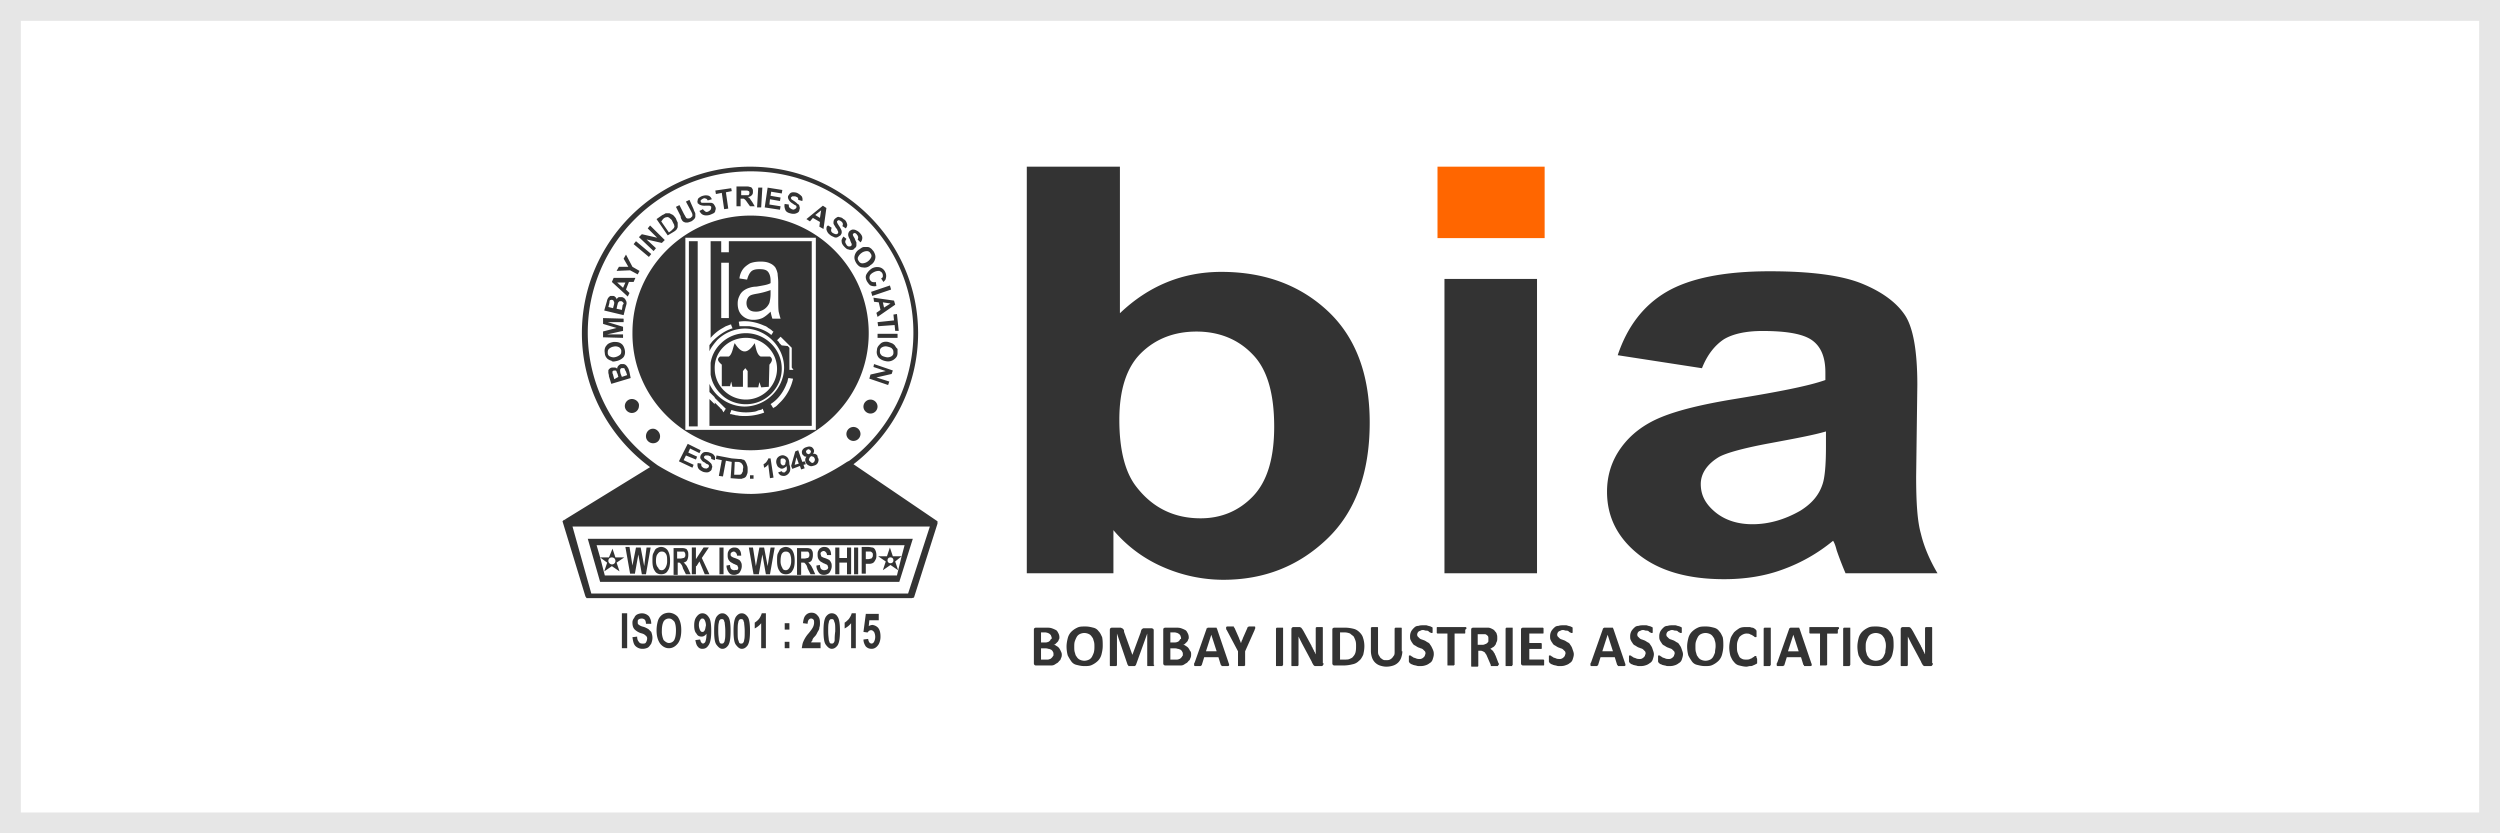
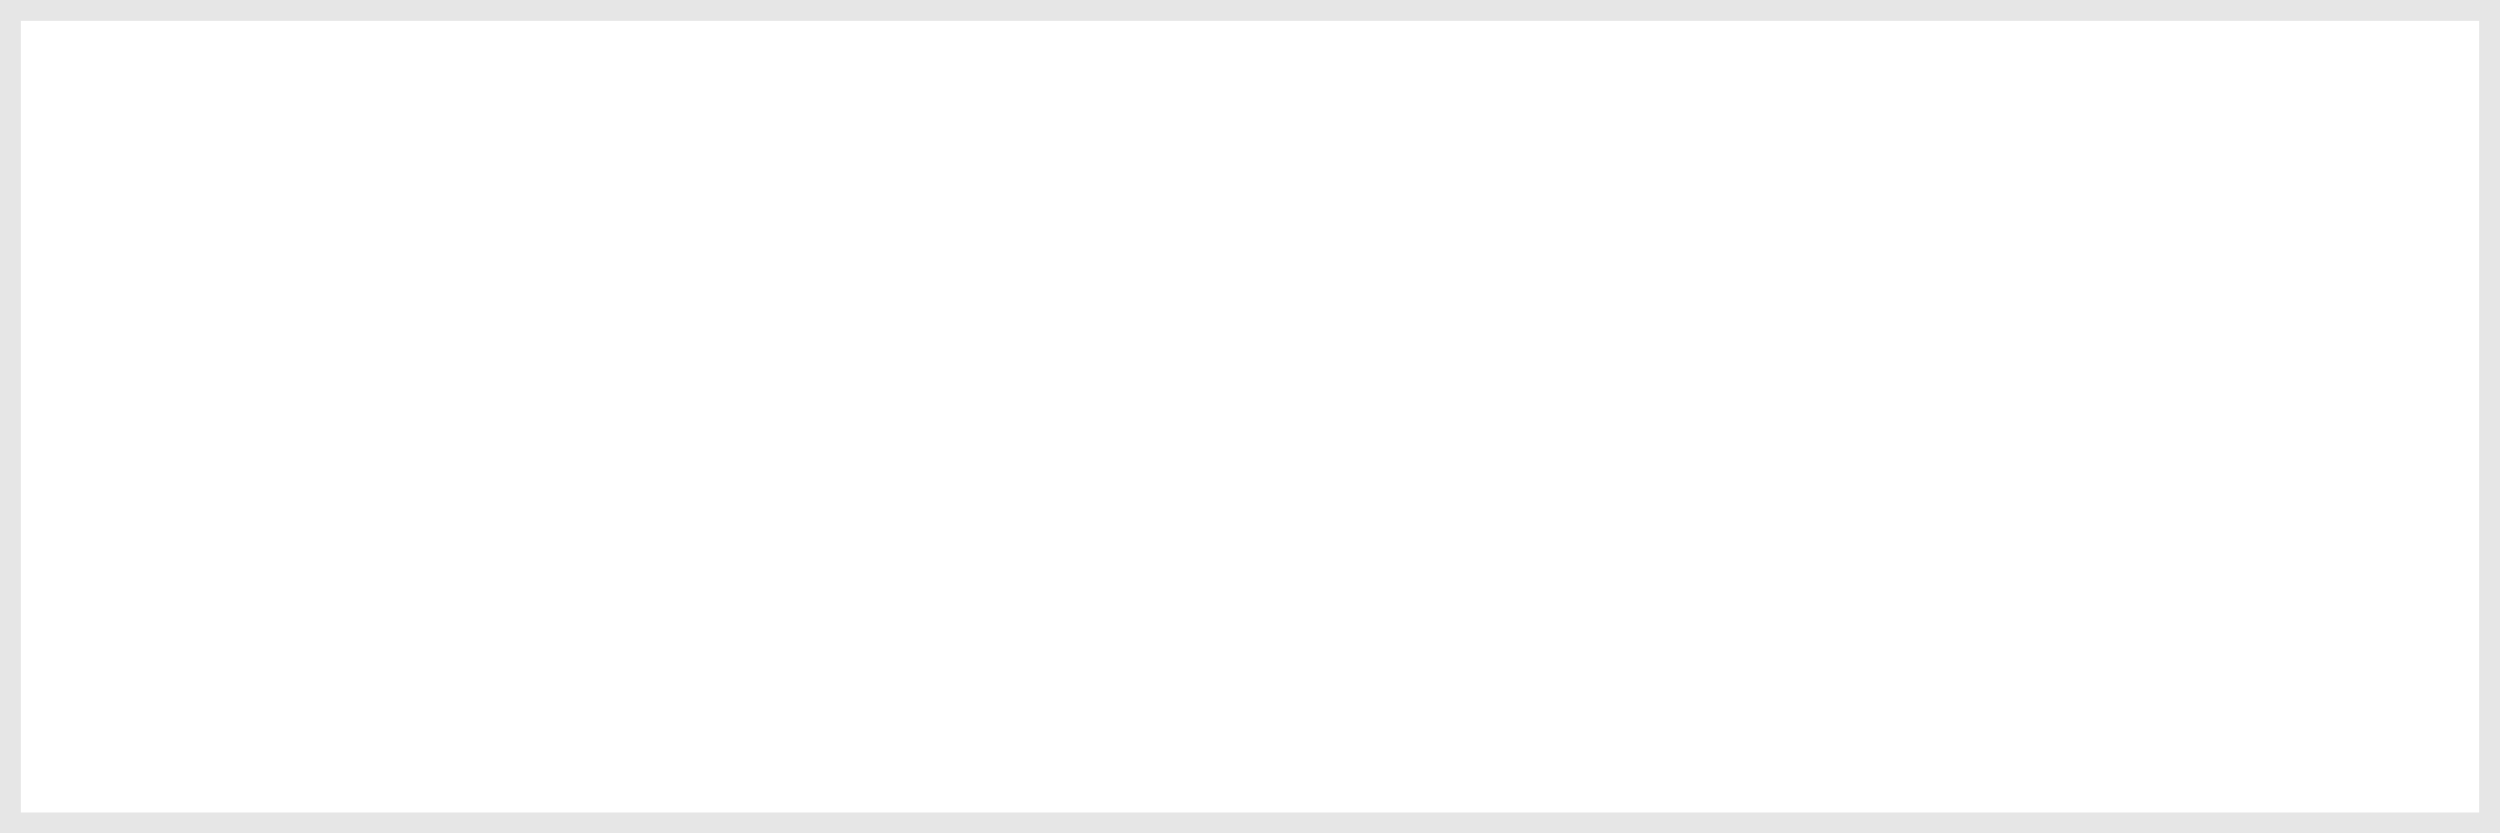
<svg xmlns="http://www.w3.org/2000/svg" width="120" height="40" viewBox="0 0 120 40">
  <rect x="0" y="0" width="120" height="40" fill="#808080" stroke="none" />
  <g fill="none" fill-rule="evenodd">
    <path stroke="#E6E6E6" fill="#FFF" d="M.5.5h119v39H.5z" />
    <g fill-rule="nonzero">
-       <path fill="#F60" d="M69 11.429V8h5.143v3.429z" />
-       <path d="M49.286 27.518V8h4.47v7.035c1.368-1.305 2.991-1.985 4.87-1.985 2.051 0 3.76.624 5.098 1.872 1.339 1.248 2.022 3.035 2.022 5.362 0 2.411-.683 4.283-2.05 5.588-1.367 1.305-3.019 1.958-4.984 1.958a7.224 7.224 0 0 1-2.848-.596 6.485 6.485 0 0 1-2.42-1.787v2.07h-4.158v.001zm4.442-7.376c0 1.475.285 2.553.826 3.234.77.993 1.794 1.503 3.076 1.503.968 0 1.822-.34 2.506-1.05.683-.708 1.025-1.815 1.025-3.347 0-1.617-.342-2.78-1.054-3.49-.683-.708-1.594-1.077-2.676-1.077-1.054 0-1.965.34-2.677 1.05-.684.68-1.026 1.758-1.026 3.177zm15.606 7.376V13.39h4.443v14.128h-4.443zm12.36-9.844-4.044-.624c.456-1.362 1.225-2.383 2.335-3.036 1.111-.652 2.763-.993 4.956-.993 1.993 0 3.474.199 4.442.596.969.397 1.652.908 2.05 1.504.4.595.599 1.73.599 3.347l-.057 4.397c0 1.248.057 2.156.228 2.752.142.596.398 1.22.797 1.9h-4.414a16.04 16.04 0 0 1-.427-1.106c-.057-.227-.114-.368-.171-.454a8.129 8.129 0 0 1-2.45 1.39c-.854.313-1.793.454-2.79.454-1.737 0-3.104-.397-4.101-1.191-.997-.794-1.51-1.787-1.51-3.007 0-.794.228-1.504.684-2.128.456-.624 1.082-1.106 1.908-1.447.826-.34 1.994-.624 3.56-.88 2.079-.34 3.531-.623 4.329-.907v-.369c0-.709-.2-1.22-.627-1.532-.427-.312-1.225-.453-2.392-.453-.798 0-1.424.141-1.851.397-.427.283-.798.737-1.054 1.39zm5.952 3.035c-.57.17-1.48.34-2.705.568-1.225.227-2.05.453-2.421.652-.57.34-.883.794-.883 1.305 0 .539.228.965.712 1.362.456.369 1.054.567 1.766.567.797 0 1.566-.227 2.306-.652.542-.34.883-.738 1.054-1.249.114-.312.171-.936.171-1.815v-.738zm-36.68 10.695c0 .057 0 .114-.029.17-.028.057-.028.114-.085.142-.028.029-.057.085-.114.114-.057.028-.085.057-.142.085-.057.028-.114.028-.171.028h-.685c-.028 0-.057 0-.085-.028-.029-.028-.029-.057-.029-.085v-1.59c0-.028 0-.085.029-.085.028-.028.057-.028.085-.028h.456c.114 0 .2 0 .285.028.085.028.142.057.2.085.056.029.085.085.113.142.036.06.055.129.057.199 0 .056 0 .085-.028.113a.215.215 0 0 1-.057.114l-.086.085c-.028.028-.057.056-.114.056.057 0 .114.029.143.057.057.028.085.057.114.085a.62.62 0 0 1 .085.142c.028.057.057.114.057.17l.001.001zm-.484-.766c0-.028 0-.056-.029-.113 0-.029-.028-.057-.057-.085-.028-.029-.057-.029-.085-.057-.029 0-.086-.028-.142-.028h-.2v.482h.2c.056 0 .085 0 .142-.028.028 0 .057-.029.085-.057.029-.029.029-.057.057-.085 0 .028.029 0 .029-.029zm.085.766c0-.056 0-.085-.028-.113 0-.029-.029-.057-.057-.085-.029-.029-.057-.029-.114-.057-.057 0-.086-.028-.171-.028h-.228v.539h.285c.057 0 .085 0 .142-.029.029 0 .057-.028.086-.057.028-.028.057-.056.057-.085.028 0 .028-.028.028-.085zm2.364-.397c0 .142-.029.284-.057.397a.675.675 0 0 1-.17.312 1.045 1.045 0 0 1-.286.199c-.114.057-.227.057-.37.057-.142 0-.256-.029-.37-.057a.415.415 0 0 1-.256-.17 2.493 2.493 0 0 1-.171-.284 1.71 1.71 0 0 1-.057-.426c0-.141.028-.283.057-.397a.675.675 0 0 1 .17-.312c.086-.085.171-.142.285-.198.114-.057.228-.057.4-.057.141 0 .255.028.37.057a.415.415 0 0 1 .256.17c.085.085.114.17.17.284.029.141.029.283.029.425zm-.399.028c0-.085 0-.17-.028-.255-.029-.085-.029-.142-.086-.198a.343.343 0 0 0-.142-.142.538.538 0 0 0-.228-.057.538.538 0 0 0-.228.057.343.343 0 0 0-.142.142 1.38 1.38 0 0 0-.086.198c-.028.085-.028.17-.028.255 0 .114 0 .199.028.284.029.085.029.142.086.199.032.06.082.11.142.142a.538.538 0 0 0 .228.056.543.543 0 0 0 .228-.056.343.343 0 0 0 .142-.142c.029-.057.057-.114.086-.199.028-.113.028-.198.028-.284zm2.877.88c0 .028-.029.028-.029.057h-.285s-.028 0-.028-.029v-1.532l-.541 1.504s0 .028-.029.028l-.028.029h-.285c-.028 0-.028 0-.028-.029 0 0 0-.028-.029-.028l-.513-1.504v1.532s-.028 0-.028.029H53.3s-.028 0-.028-.029V30.27c0-.057 0-.086.028-.114.029-.028.057-.028.114-.028h.37c.029 0 .057.028.086.028l.057.057c.028.028.028.057.028.113l.399 1.107.399-1.078c0-.029.028-.085.028-.114.029-.028.029-.057.057-.057.028-.028.057-.028.057-.028h.399c.028 0 .028.028.057.028 0 0 .028.029.028.057v1.674H55.409zm1.765-.51c0 .056 0 .113-.028.17-.029.056-.029.113-.086.141-.028.029-.057.085-.114.114-.057.028-.085.057-.142.085-.057.028-.114.028-.17.028h-.684c-.029 0-.057 0-.086-.028-.028-.028-.028-.057-.028-.085v-1.59c0-.028 0-.085.028-.085.029-.028.057-.028.086-.028h.455c.114 0 .2 0 .285.028.086.028.142.057.2.085.056.029.085.085.113.142.036.06.055.129.057.199 0 .056 0 .085-.028.113a.215.215 0 0 1-.057.114l-.086.085c-.028.028-.057.056-.113.056.056 0 .113.029.142.057.043.021.081.05.114.085a.63.63 0 0 1 .085.142c.057.057.057.114.057.17v.002zm-.484-.767c0-.028 0-.056-.028-.113 0-.029-.029-.057-.057-.085-.029-.029-.057-.029-.086-.057-.028 0-.085-.028-.142-.028h-.2v.482h.2c.057 0 .085 0 .142-.028.029 0 .057-.029.086-.057.028-.029.028-.057.057-.085.028.028.028 0 .028-.029zm.086.766c0-.056 0-.085-.029-.113 0-.029-.028-.057-.057-.085-.028-.029-.057-.029-.114-.057-.057 0-.085-.028-.17-.028h-.229v.539h.285c.057 0 .086 0 .143-.029.028 0 .057-.028.085-.057.029-.028.057-.056.057-.085.029 0 .029-.028.029-.085zm2.192.397c0 .029.029.057.029.086v.056s-.029.029-.057.029h-.285s-.028 0-.028-.029c0 0 0-.028-.029-.028l-.114-.369h-.683l-.114.369s0 .028-.029.028l-.028.029h-.256c-.029 0-.029 0-.057-.029v-.056c0-.029 0-.057.028-.086l.57-1.617c0-.028 0-.028.028-.028l.029-.028h.398c.029 0 .029 0 .029.028 0 0 .028.028.028.057l.541 1.588zm-.826-1.333-.256.794h.513l-.257-.794zm1.624.794v.681s-.029 0-.029.029h-.285c-.028 0-.028 0-.028-.029v-.681l-.541-1.02c-.029-.03-.029-.058-.029-.086v-.057s.029-.028.057-.028h.285c.029 0 .029 0 .029.028 0 0 0 .029.028.029l.2.454c.028.056.028.085.056.141.029.057.029.086.057.142.029-.056.029-.113.057-.142.029-.056.029-.085.057-.141l.2-.454c0-.029 0-.029.028-.029l.029-.028h.256c.028 0 .057 0 .057.028v.057c0 .028-.029.057-.029.085l-.455 1.021zm1.822.653c-.028.028-.028.028-.028.057h-.285c-.028 0-.028 0-.028-.029v-1.787s.028 0 .028-.028h.285c.028 0 .028 0 .028.028v1.759zm1.937-.085v.057c0 .028-.029.028-.029.056 0 0-.028.029-.057.029h-.313c-.028 0-.057-.029-.057-.029-.028-.028-.028-.028-.057-.085-.028-.028-.028-.057-.057-.113l-.455-.851-.086-.17-.085-.17v1.389s-.029 0-.029.029h-.284s-.029 0-.029-.029v-1.702c0-.057 0-.085.029-.113.028-.029.056-.029.085-.029h.285c.028 0 .057.029.057.029.028 0 .028.028.057.056.028.029.028.057.057.086l.37.68c.028.029.028.085.057.114.028.028.028.085.057.113.028.029.028.085.057.114.028.028.028.085.057.113v-1.276s.028 0 .028-.029h.285s.028 0 .028.029v1.702h.029zm1.965-.823c0 .17-.029.312-.057.426-.057.113-.114.227-.2.283a.563.563 0 0 1-.313.17 1.73 1.73 0 0 1-.427.057h-.427c-.028 0-.057 0-.085-.028-.029-.028-.029-.057-.029-.085v-1.59c0-.028 0-.085.029-.085.028-.028.057-.028.085-.028h.484c.171 0 .313.028.427.056.114.029.2.086.285.17.086.086.142.17.17.284.03.085.058.227.058.37zm-.399 0c0-.085 0-.17-.028-.255a1.38 1.38 0 0 0-.086-.199c-.057-.057-.114-.085-.17-.142a.717.717 0 0 0-.285-.056h-.2v1.305h.2c.114 0 .199 0 .256-.029.057-.028.142-.057.17-.113a.457.457 0 0 0 .115-.199c.028-.113.028-.198.028-.312zm2.222.255c0 .114-.029.227-.057.312a.617.617 0 0 1-.143.227.62.62 0 0 1-.228.142 1.043 1.043 0 0 1-.341.057c-.114 0-.228-.028-.314-.057a.62.62 0 0 1-.227-.142.617.617 0 0 1-.143-.227 1.016 1.016 0 0 1-.057-.312v-1.134s.029 0 .029-.029h.284s.029 0 .029.029v1.106c0 .085 0 .142.028.199.029.056.057.085.086.141.028.029.085.057.114.086.057.028.085.028.17.028.058 0 .115 0 .171-.028a.387.387 0 0 0 .114-.086c.029-.028.057-.085.086-.113.028-.057.028-.113.028-.17v-1.135s.029 0 .029-.028h.285s.028 0 .028.028v1.106h.029zm1.509.142c0 .085-.029.17-.057.256a.29.29 0 0 1-.142.17.573.573 0 0 1-.228.113c-.086.029-.171.029-.257.029-.057 0-.114 0-.17-.029-.057 0-.114-.028-.143-.028-.028-.028-.085-.028-.114-.057-.028-.028-.057-.028-.057-.057 0 0-.028-.028-.028-.056v-.256s0-.028.028-.028h.029s.028 0 .057.028c.028.029.057.029.085.057.029.028.086.028.143.057a.361.361 0 0 0 .17.028c.057 0 .086 0 .114-.028.029 0 .057-.029.086-.057.028-.028.057-.057.057-.085 0-.028.028-.057.028-.085 0-.028 0-.085-.028-.114l-.086-.085a.216.216 0 0 0-.114-.056c-.057-.029-.085-.029-.142-.057-.057-.029-.085-.057-.142-.085a.222.222 0 0 1-.114-.114c-.029-.028-.057-.085-.086-.142-.028-.056-.028-.113-.028-.198s.028-.17.057-.227a.753.753 0 0 1 .142-.17.259.259 0 0 1 .2-.085c.085-.029.142-.029.227-.029h.143c.057 0 .085.029.114.029.028 0 .085.028.113.028a.088.088 0 0 0 .057.028l.029.029v.227s0 .028-.029.028h-.028s-.029 0-.057-.028c-.028 0-.057-.029-.085-.057-.029-.028-.086-.028-.114-.028-.057 0-.086-.029-.143-.029-.028 0-.085 0-.114.029-.028 0-.057.028-.085.028l-.057.057c0 .028-.029.056-.029.085 0 .028 0 .085.029.113l.085.085c.031.03.071.05.114.057.057.028.086.028.143.057.057.028.085.057.142.085.05.022.091.062.114.113a.62.62 0 0 1 .085.142c.086.17.086.227.086.312zm1.51-1.134v.113s0 .028-.03.028h-.482v1.504s-.029 0-.029.028h-.286c-.028 0-.028 0-.028-.028V30.41h-.484l-.029-.028v-.255s0-.029.029-.029h1.367l.028.029v.056c-.057.029-.057.057-.057.086l.001.001zm1.594 1.645c0 .028-.028.028-.028.057h-.314s-.028 0-.028-.029v-.028l-.171-.397c-.029-.057-.029-.085-.057-.114-.029-.028-.029-.056-.057-.085-.028-.028-.057-.028-.085-.057-.029 0-.057-.028-.114-.028h-.114v.738l-.029.028h-.285s-.028 0-.028-.028V30.24c0-.028 0-.085.028-.085.029-.028.057-.028.086-.028h.683c.086 0 .143.028.2.056.057.029.114.057.142.114.029.028.086.085.086.142.028.056.028.113.028.198 0 .057 0 .114-.028.17-.029.057-.029.086-.057.142-.029.029-.057.085-.114.114-.057.028-.086.057-.143.085.029 0 .057.028.086.057.028.028.057.028.057.056.028.029.028.057.057.086.028.028.028.085.057.113l.142.369c.028.028.028.057.028.085-.028-.028-.028-.028-.028 0v.001zm-.484-1.248c0-.057 0-.114-.029-.142-.028-.029-.085-.085-.142-.085h-.341v.51h.199c.057 0 .114 0 .142-.028a.216.216 0 0 0 .114-.057c.028-.028.057-.056.057-.085v-.113zm1.167 1.248c-.028.028-.028.028-.028.057h-.285c-.028 0-.028 0-.028-.029v-1.787s.028 0 .028-.028h.285c.028 0 .028 0 .028.028v1.759zm1.51-.114v.114s0 .028-.029.028h-.968c-.028 0-.057 0-.085-.028-.029-.028-.029-.057-.029-.085v-1.59c0-.028 0-.085.029-.085.028-.028.057-.028.085-.028h.94l.028.028v.227s0 .028-.028.028h-.655v.454h.569l.029.029v.227s0 .028-.029.028h-.569v.51h.683l.029.029v.114zm1.424-.397c0 .085-.029.17-.057.256a.29.29 0 0 1-.143.17c-.057.057-.142.085-.227.113-.086.029-.171.029-.257.029-.057 0-.114 0-.17-.029-.058 0-.115-.028-.143-.028-.028-.028-.085-.028-.114-.057-.028-.028-.057-.028-.057-.057 0 0-.028-.028-.028-.056v-.256s0-.028.028-.028h.029s.028 0 .057.028c.028.029.057.029.085.057.028.028.085.028.142.057.057.028.114.028.171.028.057 0 .086 0 .114-.028.029 0 .057-.029.086-.057.028-.028.057-.057.057-.085 0-.028.028-.057.028-.085 0-.028 0-.085-.028-.114l-.086-.085a.216.216 0 0 0-.114-.056c-.057-.029-.085-.029-.142-.057-.057-.029-.086-.057-.143-.085a.222.222 0 0 1-.113-.114.62.62 0 0 1-.086-.142c-.028-.056-.028-.113-.028-.198s.028-.17.057-.227a.753.753 0 0 1 .142-.17.259.259 0 0 1 .2-.085c.085-.029.142-.029.227-.029h.143c.057 0 .085.029.113.029.029 0 .086.028.114.028.029.028.057.028.057.028l.029.029v.227s0 .028-.029.028h-.028s-.029 0-.057-.028c-.029 0-.057-.029-.086-.057-.028-.028-.085-.028-.113-.028-.057 0-.086-.029-.143-.029-.028 0-.085 0-.114.029-.028 0-.057.028-.085.028l-.057.057c0 .028-.029.056-.029.085 0 .028 0 .085.029.113l.085.085c.031.03.071.05.114.057.057.028.086.028.143.057.057.028.085.057.142.085.05.022.091.062.114.113a.63.63 0 0 1 .085.142c.057.17.086.227.086.312zm2.449.397c0 .029.028.057.028.086v.056s-.028.029-.057.029h-.283s-.029 0-.029-.029c0 0 0-.028-.028-.028l-.114-.369h-.684l-.114.369s0 .028-.028.028l-.029.029h-.256c-.028 0-.028 0-.057-.029v-.056c0-.029 0-.057.029-.086l.57-1.617c0-.028 0-.028.028-.028l.028-.028h.399c.028 0 .028 0 .028.028 0 0 .029.028.029.057l.54 1.588zm-.826-1.333-.256.794h.512l-.256-.794zm2.221.936c0 .085-.028.17-.057.256a.29.29 0 0 1-.142.17.562.562 0 0 1-.228.113c-.085.029-.17.029-.256.029-.057 0-.114 0-.171-.029-.057 0-.114-.028-.142-.028-.029-.028-.086-.028-.114-.057-.029-.028-.057-.028-.057-.057 0 0-.029-.028-.029-.056v-.256s0-.028.029-.028h.028s.029 0 .057.028c.029.029.057.029.086.057.028.028.085.028.142.057.057.028.114.028.17.028.058 0 .086 0 .115-.028.028 0 .057-.029.085-.057.029-.028.057-.057.057-.085 0-.028.029-.057.029-.085 0-.028 0-.085-.029-.114l-.085-.085a.216.216 0 0 0-.114-.056c-.057-.029-.086-.029-.143-.057-.057-.029-.085-.057-.142-.085a.222.222 0 0 1-.114-.114.608.608 0 0 1-.085-.142c-.029-.056-.029-.113-.029-.198s.029-.17.057-.227a.753.753 0 0 1 .143-.17.259.259 0 0 1 .199-.085c.085-.029.142-.029.228-.029h.142c.057 0 .086.029.114.029.029 0 .085.028.114.028.028.028.057.028.057.028l.028.029v.227s0 .028-.028.028h-.029s-.028 0-.057-.028c-.028 0-.056-.029-.085-.057-.028-.028-.085-.028-.114-.028-.057 0-.085-.029-.142-.029-.029 0-.086 0-.114.029-.029 0-.057.028-.086.028l-.057.057c0 .028-.028.056-.028.085 0 .028 0 .085.028.113l.086.085c.031.03.071.05.114.057.057.028.085.028.142.057.057.028.086.057.143.085.05.022.09.063.113.113a.62.62 0 0 1 .086.142c.057.17.085.227.085.312zm1.396 0c0 .085-.029.17-.057.256a.29.29 0 0 1-.143.17.564.564 0 0 1-.227.113c-.086.029-.171.029-.257.029-.057 0-.114 0-.17-.029-.058 0-.114-.028-.143-.028-.028-.028-.085-.028-.114-.057-.028-.028-.057-.028-.057-.057 0 0-.028-.028-.028-.056v-.256s0-.028.028-.028h.029s.028 0 .057.028c.028.029.057.029.085.057.029.028.085.028.142.057.057.028.114.028.171.028.057 0 .086 0 .114-.028.029 0 .057-.029.086-.057.028-.028.057-.057.057-.085 0-.028.028-.057.028-.085 0-.028 0-.085-.028-.114l-.086-.085a.216.216 0 0 0-.114-.056c-.057-.029-.085-.029-.142-.057-.057-.029-.086-.057-.143-.085a.222.222 0 0 1-.113-.114.62.62 0 0 1-.086-.142c-.028-.056-.028-.113-.028-.198s.028-.17.057-.227a.753.753 0 0 1 .142-.17.259.259 0 0 1 .2-.085c.085-.029.142-.029.227-.029h.143c.057 0 .085.029.113.029.029 0 .086.028.114.028.029.028.057.028.057.028l.029.029v.227s0 .028-.029.028h-.028s-.029 0-.057-.028c-.029 0-.057-.029-.086-.057-.028-.028-.085-.028-.113-.028-.057 0-.086-.029-.143-.029-.028 0-.085 0-.114.029-.028 0-.057.028-.085.028l-.057.057c0 .028-.029.056-.029.085 0 .028 0 .085.029.113l.085.085c.031.03.071.05.114.057.057.028.086.028.143.057.057.028.085.057.142.085.05.022.091.062.114.113a.63.63 0 0 1 .085.142c.057.17.086.227.086.312zm1.936-.397c0 .142-.028.284-.057.397a.675.675 0 0 1-.17.312 1.04 1.04 0 0 1-.285.199c-.114.057-.228.057-.37.057-.143 0-.257-.029-.37-.057a.415.415 0 0 1-.257-.17c-.057-.085-.114-.17-.17-.284a1.71 1.71 0 0 1-.058-.426c0-.141.029-.283.057-.397a.675.675 0 0 1 .171-.312.988.988 0 0 1 .285-.198c.114-.057.228-.057.398-.057.143 0 .257.028.37.057.115.028.2.085.257.17.085.085.114.17.17.284.03.141.03.283.03.425h-.001zm-.37.028c0-.085 0-.17-.028-.255-.029-.085-.029-.142-.086-.198a.343.343 0 0 0-.142-.142.538.538 0 0 0-.228-.057.538.538 0 0 0-.228.057.343.343 0 0 0-.142.142 1.38 1.38 0 0 0-.086.198c-.028.085-.028.17-.028.255 0 .114 0 .199.028.284.029.085.029.142.086.199.032.06.082.11.142.142a.538.538 0 0 0 .228.056.55.55 0 0 0 .228-.056.343.343 0 0 0 .142-.142 1.38 1.38 0 0 0 .086-.199c0-.113.028-.198.028-.284zm1.994.653v.142s0 .028-.029.028c0 0-.028.029-.057.029-.028.028-.057.028-.114.056-.057.029-.085.029-.142.029-.057 0-.114.028-.171.028-.114 0-.228-.028-.342-.057a.415.415 0 0 1-.256-.17c-.086-.085-.114-.17-.17-.284a1.668 1.668 0 0 1-.058-.397c0-.17.029-.283.057-.425.029-.114.114-.227.17-.312.086-.085.172-.142.257-.199.114-.057.228-.057.342-.057h.142c.057 0 .086.029.143.029.028 0 .085.028.114.056.028.029.057.029.057.057l.028.029v.283s0 .029-.028.029h-.029c-.028 0-.028 0-.057-.029-.028-.028-.057-.028-.085-.057-.029-.028-.086-.028-.114-.056-.057-.029-.114-.029-.171-.029-.085 0-.142.029-.2.057a.62.62 0 0 0-.142.114 1.38 1.38 0 0 0-.085.198c-.029.085-.029.17-.029.255 0 .114 0 .199.029.284.028.085.057.142.085.199.029.056.086.085.143.113.057.029.114.029.199.029.057 0 .114 0 .17-.029.058-.028.086-.028.115-.057.028-.028.057-.028.085-.056.029-.029.029-.029.057-.029h.029l.028.029v.056c.029.029.029.057.029.114zm.655.227c-.029.028-.029.028-.029.057h-.285c-.028 0-.028 0-.028-.029v-1.787s.028 0 .028-.028h.285c.029 0 .029 0 .029.028v1.759zm1.936-.114c0 .029.029.057.029.086v.056s-.029.029-.057.029h-.286s-.029 0-.029-.029c0 0 0-.028-.028-.028l-.114-.369h-.684l-.113.369s0 .028-.029.028l-.028.029h-.257c-.028 0-.028 0-.057-.029v-.056c0-.029 0-.057.029-.086l.57-1.617c0-.028 0-.028.028-.028l.028-.028h.399c.029 0 .029 0 .029.028 0 0 .028.028.028.057l.541 1.588h.001zm-.854-1.333-.257.794h.513l-.256-.794zm2.136-.198v.113s0 .028-.029.028h-.484v1.504s-.028 0-.028.028h-.285c-.029 0-.029 0-.029-.028V30.41h-.484l-.028-.028v-.255s0-.029.028-.029h1.367l.029.029v.056c-.057.029-.057.057-.057.086v.001zm.598 1.645c-.029.028-.029.028-.029.057H88.5c-.028 0-.028 0-.028-.029v-1.787s.028 0 .028-.028h.285c.029 0 .029 0 .029.028v1.759zm2.079-.908c0 .142-.029.284-.057.397a.675.675 0 0 1-.171.312 1.04 1.04 0 0 1-.285.199c-.114.057-.228.057-.37.057-.143 0-.257-.029-.37-.057a.415.415 0 0 1-.257-.17 2.314 2.314 0 0 1-.17-.284 1.71 1.71 0 0 1-.058-.426c0-.141.029-.283.057-.397a.675.675 0 0 1 .171-.312c.086-.085.171-.142.285-.198.114-.057.228-.057.399-.057.142 0 .256.028.37.057a.41.41 0 0 1 .256.17c.086.085.114.17.171.284.029.141.029.283.029.425zm-.37.028c0-.085 0-.17-.03-.255-.028-.085-.028-.142-.085-.198a.343.343 0 0 0-.142-.142.538.538 0 0 0-.228-.057.538.538 0 0 0-.228.057.343.343 0 0 0-.142.142c-.028.056-.057.113-.085.198-.029.085-.029.17-.029.255 0 .114 0 .199.029.284.028.085.028.142.085.199.032.06.082.11.142.142a.538.538 0 0 0 .228.056.543.543 0 0 0 .228-.056.343.343 0 0 0 .142-.142 1.38 1.38 0 0 0 .086-.199c0-.113.028-.198.028-.284h.001zm2.25.795v.057c0 .028-.03.028-.03.056 0 0-.028.029-.056.029h-.314c-.028 0-.056-.029-.056-.029-.029-.028-.029-.028-.057-.085-.029-.028-.029-.057-.057-.113l-.456-.851-.085-.17-.086-.17v1.389s-.028 0-.028.029h-.285s-.029 0-.029-.029v-1.702c0-.057 0-.085.029-.113.028-.029.057-.029.085-.029h.285c.029 0 .057.029.057.029.028 0 .028.028.057.056.028.029.028.057.057.086l.37.68c.029.029.029.085.057.114.029.028.029.085.057.113.029.029.029.085.057.114.028.028.028.085.057.113v-1.276s.028 0 .028-.029h.285s.029 0 .029.029v1.702h.029zM36.875 22.003c0 .056-.057.112-.085.168a.495.495 0 0 1-.141.112l.028.167a.378.378 0 0 0 .198-.167l.084.67.17-.028-.142-.922h-.112zm-6.405 5.562.17-.95.169.95h.197l.226-1.285h-.198l-.112.894-.17-.894h-.225l-.17.866-.14-.894h-.198l.226 1.285h.225v.028zm1.27 0c.14 0 .254-.056.31-.167.085-.112.113-.28.113-.476 0-.195-.028-.363-.113-.503a.39.39 0 0 0-.31-.167c-.085 0-.141.028-.198.055a.22.22 0 0 0-.113.112l-.084.168c-.028.084-.028.196-.028.335 0 .196.028.364.112.476.057.111.17.167.31.167h.001zm-.17-.978c.057-.084.113-.112.198-.112s.141.028.198.112c.056.084.056.196.056.335a.59.59 0 0 1-.085.336c-.056.084-.113.112-.169.112-.085 0-.141-.028-.17-.112-.084-.084-.112-.196-.112-.336 0-.167.028-.28.085-.335h-.001zm3.668.783a.217.217 0 0 1-.14-.056c-.029-.028-.057-.112-.057-.196l-.17.028c0 .14.057.252.113.335.057.084.141.112.254.112.085 0 .141-.028.198-.056.056-.028.084-.084.113-.14a.515.515 0 0 0 .056-.195c0-.084 0-.14-.028-.196-.028-.056-.057-.112-.113-.14a1.382 1.382 0 0 0-.198-.083.46.46 0 0 1-.169-.084c-.028-.028-.028-.056-.028-.084 0-.028 0-.056.028-.084a.215.215 0 0 1 .113-.056c.056 0 .085.028.113.056a.212.212 0 0 1 .056.14h.198c0-.112-.028-.224-.085-.28-.056-.084-.14-.111-.254-.111a.304.304 0 0 0-.169.055c-.056.028-.085.084-.113.14-.028.056-.028.112-.028.196 0 .112.028.195.085.251.028.056.112.084.197.14.085.028.113.056.141.056.028.028.057.028.057.056s.028.056.028.084c0 .056-.028.084-.057.112-.056-.028-.084 0-.14 0h-.001zm3.386-5.227-.113.028-.198-.56-.14.057-.198.698.056.14.367-.14.057.168.169-.056-.057-.167.113-.028-.056-.14zm-.48.168.085-.364.113.308-.198.056zm-4.711 4.863.14-.224.255.615h.225l-.366-.782.338-.503h-.254l-.367.559v-.56h-.197v1.286h.197v-.391h.029zM36 22.98h.17v-.167H36v.167zm.028-8.804a.338.338 0 0 0-.14.14.523.523 0 0 0-.057.223c0 .112.028.224.113.308.084.084.197.112.338.112a.685.685 0 0 0 .649-.42 1.74 1.74 0 0 0 .056-.447v-.168c-.201.074-.409.13-.62.168-.17.028-.282.056-.339.084zm-.225 5.227c.48 0 .902-.196 1.213-.503.31-.308.508-.727.508-1.202s-.198-.895-.508-1.202a1.713 1.713 0 0 0-2.426 0 1.63 1.63 0 0 0-.48.922v.56c.056.363.225.67.48.922.281.307.733.503 1.213.503zm0-3.187c.818 0 1.495.671 1.495 1.482 0 .81-.677 1.481-1.495 1.481-.819 0-1.496-.67-1.496-1.481-.028-.81.65-1.482 1.496-1.482zM34.73 26.28h-.197v1.285h.197V26.28zm4.43-4.473c-.028-.027-.085-.027-.141-.027.03-.03.05-.07.056-.112 0-.028 0-.084-.028-.112-.028-.056-.085-.112-.141-.112-.056-.028-.141 0-.226.028a.288.288 0 0 0-.169.14c-.028.056-.028.112 0 .195l.085.084c.028.028.084.028.112.028-.028.056-.056.084-.056.14 0 .056 0 .084.028.14.028.084.113.14.198.167.056.028.14 0 .225-.027a.253.253 0 0 0 .17-.168c.028-.084.028-.14-.028-.224 0-.084-.029-.112-.085-.14zm-.395-.027c-.028 0-.057-.028-.057-.056-.028-.028-.028-.056 0-.084 0-.028.029-.056.057-.056.028-.028.056-.028.085 0a.06.06 0 0 1 .056.056c.028.028.028.056 0 .084a.06.06 0 0 1-.056.056c-.029.027-.057.027-.085 0zm.338.335c0 .028-.028.056-.056.084-.028.028-.056.028-.113 0l-.084-.084c-.029-.028-.029-.056 0-.112 0-.028.028-.056.056-.084.028-.028.056-.028.113 0 .028 0 .056.028.084.084 0 .028.029.056 0 .112zm1.863-1.621a.341.341 0 0 0-.339.335c0 .196.17.336.339.336a.341.341 0 0 0 .338-.336.341.341 0 0 0-.338-.335zm-8.436 6.512h.028c.056 0 .085 0 .085.028.028 0 .028.028.056.056s.056.084.085.196l.14.28h.226l-.112-.252c-.057-.112-.085-.168-.113-.196-.028-.028-.057-.084-.113-.112.085-.028.141-.056.17-.112a.554.554 0 0 0 .056-.251c0-.084 0-.14-.029-.196-.028-.056-.056-.112-.112-.112-.057-.028-.113-.028-.226-.028h-.339v1.286h.198v-.587zm0-.53h.282c.028 0 .056.027.056.055.029.028.029.084.029.112 0 .028 0 .084-.029.084a.06.06 0 0 1-.056.056c-.028 0-.085.028-.17.028h-.14v-.336h.028v.001zm2.51-7.939.057-.223.057.251h.507v-.754l.113-.14.113.14v.782h.508l.056-.251.085.251.367-.028.028-1.062c.141-.168.17-.28.028-.391h-.451c-.198-.112-.226-.447-.282-.643-.31.475-.593.587-.96 0-.084.196-.112.531-.282.643h-.423c-.14.112-.14.195.085.391v1.034h.395-.001zm2.71 3.382c-.085-.056-.17-.084-.255-.056a.326.326 0 0 0-.197.14.348.348 0 0 0-.028.252c.028.084.056.167.14.195.054.05.133.061.198.028.057-.028.113-.056.141-.112.028.112.028.168 0 .224l-.084.084h-.085c-.028 0-.028-.028-.056-.056l-.17.056c.028.084.085.112.113.14.063.025.13.035.198.028a.35.35 0 0 0 .225-.168c.057-.084.057-.224 0-.391 0-.196-.056-.308-.14-.364zm-.057.364c-.028.028-.057.056-.085.056-.028 0-.056 0-.084-.028-.029-.028-.057-.056-.057-.112v-.14c.028-.028.028-.056.085-.056.028 0 .056 0 .113.028.028.028.056.056.056.112-.028.084-.028.112-.028.14zm-1.919-.14a.155.155 0 0 0-.14-.084c-.029-.028-.114-.028-.17-.028l-.339-.028-.733-.14-.028.168.282.056-.141.755.197.028.141-.755.282.056v-.028l-.056.81.367.028h.169c.056-.028.113-.028.141-.056.057-.027.085-.083.113-.167.028-.056.028-.112.028-.196s0-.168-.028-.223c-.028-.112-.056-.14-.085-.196zm-.113.363c0 .084 0 .14-.028.168-.028.028-.028.084-.056.084-.028.028-.057.028-.085.028h-.252l.027-.615h.085c.085 0 .141 0 .17.028.028 0 .056.028.084.056.028.028.028.056.056.084 0 .027.029.083 0 .167h-.001zm-6.855 5.424h14.36l.649-2.069H28.213l.593 2.069zm14.473-1.23h-.423l-.141-.42-.141.42h-.424l.367.251-.14.42.366-.252.367.252-.141-.42.31-.251-.226.922H29.031l-.225-.866.338.251-.14.42.366-.252.367.251-.141-.419.366-.251h-.422l-.14-.42-.17.42h-.423l-.17-.587H43.42l-.141.53v.001zm-.395.195c0 .084-.056.14-.141.14-.085 0-.141-.056-.141-.14 0-.083.056-.14.14-.14.086 0 .142.057.142.14zm-13.683.028c0-.083.056-.167.169-.167.085 0 .17.056.17.167a.162.162 0 0 1-.17.168c-.085 0-.17-.084-.17-.168h.001zm5.473 2.516c-.113 0-.198.056-.282.168-.085.14-.113.363-.113.67 0 .336.028.56.113.671.084.112.17.196.282.196.113 0 .197-.056.282-.168.085-.14.113-.363.113-.699 0-.307-.028-.559-.113-.67-.085-.112-.17-.168-.282-.168zm.113 1.286a.212.212 0 0 1-.057.14c-.028.027-.056.027-.084.027-.028 0-.057 0-.085-.028-.028-.028-.028-.083-.056-.14 0-.083-.029-.195-.029-.419 0-.195 0-.335.029-.419 0-.056.028-.112.056-.14.028-.028.057-.028.085-.028.028 0 .056 0 .084.028.029.028.029.084.057.14 0 .084.028.196.028.42 0 .195 0 .335-.028.419zm.818-1.286c-.113 0-.197.056-.282.168-.085.14-.113.363-.113.67 0 .336.028.56.113.671.085.112.17.196.282.196.113 0 .198-.056.282-.168.085-.14.113-.363.113-.699 0-.307-.028-.559-.113-.67-.084-.112-.17-.168-.282-.168zm.113 1.286a.212.212 0 0 1-.057.14c-.028.027-.056.027-.084.027-.028 0-.057 0-.085-.028-.028-.028-.028-.083-.056-.14-.028-.083-.028-.195-.028-.419 0-.195 0-.335.028-.419 0-.056.028-.112.056-.14.028-.028.057-.028.085-.028.028 0 .056 0 .084.028.029.028.029.084.057.14 0 .084.028.196.028.42 0 .195 0 .335-.028.419zm-4.599-.531c-.056-.028-.14-.084-.254-.112a.542.542 0 0 1-.226-.112c-.028-.028-.028-.056-.028-.112s0-.084.028-.112c.029-.028.085-.056.17-.056.056 0 .113.028.14.056.03.028.057.112.057.196h.254a.618.618 0 0 0-.113-.363.47.47 0 0 0-.338-.14.535.535 0 0 0-.226.056.287.287 0 0 0-.141.167.316.316 0 0 0-.085.224c0 .14.029.252.113.335a.816.816 0 0 0 .282.168c.113.028.17.056.198.084.028.028.084.056.084.084.029.028.029.056.029.112a.395.395 0 0 1-.057.167c-.028.056-.084.056-.169.056s-.141-.028-.17-.084c-.056-.055-.084-.14-.084-.251l-.226.028c.029.196.057.335.141.42.09.09.212.14.339.139a.568.568 0 0 0 .254-.056c.056-.028.113-.112.17-.196.027-.084.056-.167.056-.28 0-.111-.029-.195-.057-.279l-.14-.14-.001.001zm9.847-7.91a7.935 7.935 0 0 0 3.103-6.29C44.069 11.607 40.458 8 36 8c-4.43 0-8.069 3.578-8.069 7.994 0 2.627 1.298 4.975 3.273 6.428l-4.091 2.516.028.028h-.028l-.028-.028-.085.084 1.1 3.605.057.084h15.602l.112-.028L45 25.133v-.111l-4.034-2.74v.002zm-12.753-6.318c0-4.277 3.499-7.742 7.815-7.742 4.317 0 7.815 3.465 7.815 7.742a7.68 7.68 0 0 1-3.075 6.149l-.113.056c-1.523 1.006-3.075 1.51-4.57 1.537-1.496 0-2.991-.447-4.514-1.37-2.032-1.425-3.358-3.745-3.358-6.372zM43.59 28.488H28.382l-.902-3.215h17.153l-1.044 3.215h.001zm-13.74 2.627h.254v-1.677h-.254v1.677zm6.574-1.398a.871.871 0 0 1-.197.168v.28a.88.88 0 0 0 .31-.252v1.202h.226v-1.677h-.198a.871.871 0 0 1-.14.28l-.001-.001zm-4.316-.307a.68.68 0 0 0-.254.056.56.56 0 0 0-.282.363 1.677 1.677 0 0 0-.057.42c0 .279.057.475.17.642.112.14.253.224.423.224.169 0 .31-.084.423-.224.113-.14.17-.363.17-.643s-.057-.475-.17-.642a.602.602 0 0 0-.423-.196zm.254 1.314a.297.297 0 0 1-.254.14c-.085 0-.17-.057-.254-.14a.972.972 0 0 1-.085-.448c0-.195.028-.335.085-.447a.297.297 0 0 1 .254-.14c.112 0 .169.056.254.14.056.084.084.252.084.42 0 .223-.028.363-.084.475zm1.354-1.286c-.113 0-.198.056-.282.168-.085.111-.113.251-.113.419 0 .168.028.307.113.391.056.112.14.14.254.14.084 0 .169-.056.225-.14 0 .196-.028.308-.056.391-.028.056-.085.084-.113.084-.028 0-.056-.028-.085-.056-.028-.028-.028-.083-.056-.14l-.226.029c.028.14.057.251.113.307.05.074.136.117.226.112.14 0 .225-.056.31-.196.085-.14.113-.363.113-.67 0-.308-.028-.532-.113-.643-.085-.14-.197-.196-.31-.196zm.113.81c-.029.056-.057.084-.113.084-.057 0-.085-.028-.113-.084a.554.554 0 0 1-.057-.251c0-.112.029-.196.057-.224.028-.056.056-.084.113-.084.056 0 .084.028.113.084a.56.56 0 0 1 .056.252c-.028.112-.028.168-.056.223zm8.04-.251a.402.402 0 0 0-.169.056l.028-.28h.452v-.307h-.621l-.113.866.198.028c.056-.084.112-.112.169-.112.056 0 .085.028.141.084a.523.523 0 0 1 0 .475c-.028.056-.085.084-.113.084-.056 0-.085-.028-.113-.056a.39.39 0 0 1-.056-.167l-.226.028c0 .14.057.251.113.335.085.084.17.112.282.112.141 0 .254-.084.339-.224a.768.768 0 0 0 .084-.363c0-.168-.028-.308-.113-.42a.45.45 0 0 0-.282-.14v.001zm-8.464-7.938.057-.14-.423-.195.084-.196.452.224.056-.14-.62-.308-.424.839.65.307.056-.14-.48-.223.113-.224.48.196h-.001zm.65-.335c-.057-.028-.142-.028-.198-.028a.217.217 0 0 0-.141.056c-.028.028-.057.055-.085.111-.028.084-.028.14.028.196a.288.288 0 0 0 .17.14c.056.056.112.084.14.084.029.028.057.028.057.056v.055c0 .028-.028.056-.085.084-.028.028-.084 0-.14 0a.38.38 0 0 1-.113-.084c-.029-.028-.029-.083-.029-.14l-.169-.027a.348.348 0 0 0 .028.251c.057.084.113.112.226.168a.554.554 0 0 0 .197.028c.053 0 .103-.02.142-.056a.154.154 0 0 0 .084-.14c.028-.056.028-.112 0-.14 0-.055-.028-.083-.056-.111a1.06 1.06 0 0 0-.17-.14c-.084-.056-.14-.084-.14-.112 0-.028-.029-.028 0-.056 0-.028.028-.028.056-.056h.14c.057.028.086.028.114.056.028.028.028.056.028.112l.17.056c.027-.084.027-.168-.029-.224-.028-.056-.113-.111-.226-.14l.001.001zm6.686 7.993c-.085.084-.141.14-.198.168v.28a.88.88 0 0 0 .31-.252v1.202h.226v-1.677h-.197c-.028.112-.085.196-.141.28v-.001zm-3.075 1.398h.225v-.308h-.225v.308zm2.257-1.677c-.113 0-.198.056-.283.168-.084.14-.112.363-.112.67 0 .336.028.56.112.671.085.112.17.196.283.196.112 0 .197-.056.282-.168.084-.14.113-.363.113-.699 0-.307-.029-.559-.113-.67a.31.31 0 0 0-.282-.168zm.14 1.286c0 .052-.02.102-.056.14-.028.027-.056.027-.084.027-.029 0-.057 0-.085-.028-.028-.028-.028-.083-.056-.14 0-.083-.029-.195-.029-.419 0-.195 0-.335.029-.419 0-.056.028-.112.056-.14.028-.028.056-.028.085-.028.028 0 .056 0 .084.028.028.028.028.084.057.14.028.084.028.196.028.42-.028.195-.028.335-.028.419h-.001zm-2.397-.504h.225v-.307h-.225v.307zm1.438.336c.085-.084.113-.168.142-.224.056-.084.084-.14.084-.223.028-.056.028-.14.028-.224 0-.14-.028-.251-.112-.335a.348.348 0 0 0-.283-.14.364.364 0 0 0-.282.112c-.084.084-.113.195-.14.391l.225.028c0-.084.028-.168.056-.196.029-.028.057-.056.113-.056.057 0 .085.028.113.056.028.028.028.084.028.168a.52.52 0 0 1-.056.196c-.028.056-.085.14-.198.28a1.423 1.423 0 0 0-.254.39c-.056.112-.056.196-.084.336h.903v-.28h-.452c0-.028.028-.055.057-.083 0-.056.028-.112.112-.196zM30.33 19.152a.341.341 0 0 0-.338.336c0 .195.169.335.338.335a.341.341 0 0 0 .339-.335c.028-.168-.141-.336-.339-.336zm3.3-9.307c.073.025.15.034.226.028h.17c.027 0 .056 0 .084.028.028 0 .028.028.028.056 0 .027 0 .055-.028.111a.393.393 0 0 1-.113.084c-.057.028-.113.028-.141 0-.028-.028-.085-.056-.113-.112l-.17.084c.057.112.114.168.198.196.085.028.17.028.282 0 .085-.028.141-.056.198-.084a.154.154 0 0 0 .084-.14.177.177 0 0 0 0-.167.612.612 0 0 0-.084-.14.217.217 0 0 0-.141-.056h-.423c-.029 0-.029-.028-.057-.056v-.056a.393.393 0 0 1 .113-.084c.056-.028.085-.028.141 0 .028 0 .056.028.085.084l.197-.056a.287.287 0 0 0-.14-.167.483.483 0 0 0-.283 0 .46.46 0 0 0-.17.083.154.154 0 0 0-.084.14c-.028.056 0 .084 0 .14.028 0 .056.056.141.084zm1.947-.308h.113c.028 0 .028.028.056.028.028.028.057.056.113.14l.141.196h.226l-.113-.196c-.057-.084-.085-.112-.113-.168-.028-.028-.056-.056-.113-.084a.257.257 0 0 0 .198-.083c.056-.056.056-.112.056-.168 0-.056 0-.112-.028-.14-.028-.056-.057-.084-.113-.084-.056-.028-.113-.028-.226-.028h-.423v.95h.198v-.363h.028zm0-.391h.282c.028 0 .056.028.085.028.028.028.028.056.028.084 0 .028 0 .056-.028.084 0 .028-.029.028-.057.028h-.31v-.224zm-3.245 1.984c.052-.03.1-.067.141-.111.029-.056.057-.084.057-.14v-.196c-.028-.056-.057-.112-.085-.195-.056-.084-.113-.14-.14-.168l-.17-.084h-.17c-.028 0-.084.056-.169.084l-.282.196.536.782.282-.168zm-.508-.614c.057-.056.113-.084.142-.084.028 0 .056-.028.112 0 .029 0 .057.028.085.056.028.028.085.055.113.14l.085.167c0 .056.028.084 0 .112 0 .028-.029.056-.057.084l-.085.084-.112.083-.367-.53.084-.112zm.931.083c.029.028.057.056.085.056.028.028.085.028.141.028.057 0 .113-.028.198-.056a.615.615 0 0 0 .14-.111c.03-.03.05-.07.057-.112v-.14c0-.056-.056-.112-.084-.224l-.198-.447-.17.084.255.475c.028.056.056.112.056.14v.084l-.085.084c-.056.028-.084.028-.14.028-.029 0-.085-.028-.085-.056-.028-.028-.028-.056-.085-.14l-.226-.447-.169.084.226.447c0 .112.056.167.084.223zm3.668 16.966.17-.95.169.95h.197l.226-1.285h-.198l-.14.894-.17-.894h-.226l-.169.894-.14-.894h-.198l.225 1.285h.254zm.17-18.559h-.198l-.056.95h.197l.056-.95h.001zm1.325 1.23a.56.56 0 0 0 .198.028.41.41 0 0 0 .17-.056.154.154 0 0 0 .084-.14.177.177 0 0 0 0-.167c0-.056-.028-.084-.085-.112a1.04 1.04 0 0 0-.169-.14c-.085-.056-.141-.084-.141-.112 0-.028-.028-.056 0-.056 0-.028.028-.028.056-.056h.141c.057.028.085.028.113.056.028.028.028.056.028.112l.198.056a.295.295 0 0 0-.028-.224.778.778 0 0 0-.226-.167c-.085-.028-.141-.028-.197-.028a.217.217 0 0 0-.142.056c-.028.028-.056.084-.084.112-.028.083 0 .14.028.195.041.07.1.127.17.168.084.056.112.084.14.084.029.028.057.028.057.056v.056c0 .027-.028.055-.085.083-.028.028-.084.028-.14 0a.39.39 0 0 1-.114-.083c-.028-.028-.028-.084-.028-.14l-.197-.028c-.029.112 0 .195.028.28.028.083.113.14.225.167zm1.1.224.34.195-.029.224.198.112.14-1.007-.169-.111-.79.643.17.111.14-.167zm.396-.364-.057.364-.225-.14.282-.224zm-1.947-.195-.536-.084.028-.252.48.084.028-.168-.48-.083.029-.196.508.084.028-.168-.706-.112-.14.95.733.112.028-.167zm-7.25 4.164-.17-.167.141-.364h.226l.084-.195h-1.043l-.085.195.762.699.084-.168h.001zm-.311-.251-.282-.252h.395l-.113.252zm.113.978c.028-.112.056-.196.056-.224 0-.056 0-.084-.028-.14-.028-.027-.028-.083-.085-.111a.215.215 0 0 0-.112-.056h-.142a.22.22 0 0 0-.112.112c0-.056-.029-.084-.057-.112-.028-.028-.056-.056-.113-.056h-.113c-.028 0-.056.028-.084.056-.028.028-.057.056-.057.084-.028.028-.028.084-.056.167l-.113.392.931.223.085-.335zm-.564-.112-.029.112-.225-.056.028-.112c.028-.084.028-.14.028-.167a.06.06 0 0 1 .056-.056c.029 0 .057-.028.085 0 .028 0 .057.028.057.056.028.027.028.055.028.083 0 0 0 .056-.028.14zm.423.028-.028.168-.254-.056.028-.14c.028-.084.028-.14.056-.168l.057-.055h.084c.029 0 .057.027.085.055.028.028.028.056.028.084-.028 0-.056.056-.056.112zm.338 3.158c-.028-.111-.056-.195-.084-.223a.386.386 0 0 0-.085-.112.215.215 0 0 0-.113-.056h-.14a.386.386 0 0 0-.114.084.212.212 0 0 0-.056.14c-.028-.028-.057-.056-.113-.056h-.141a.215.215 0 0 0-.113.056c-.028.028-.056.056-.056.084v.111c0 .028.028.084.028.168l.113.363.93-.279-.056-.28zm-.733.336-.028-.112c-.029-.084-.029-.14-.057-.168v-.082c0-.028.028-.028.057-.056h.084c.028 0 .057.028.057.056 0 .027.028.055.056.14l.028.111-.197.112v-.001zm.367-.112-.057-.14c-.028-.084-.028-.14-.028-.167 0-.028 0-.056.028-.084.028-.028.028-.028.057-.028h.084c.028 0 .057.028.057.056s.028.056.056.112l.056.167-.253.084zm-.283-.755a.646.646 0 0 0 .339-.167c.085-.084.113-.224.085-.364-.029-.14-.085-.251-.17-.307-.113-.084-.225-.084-.366-.084-.17.028-.283.084-.339.168-.085.084-.113.223-.085.363 0 .084.029.14.057.196.028.028.056.084.113.112.056.028.084.055.14.055.029.056.114.056.226.028zm-.395-.39c0-.085 0-.14.057-.197a.426.426 0 0 1 .226-.111.357.357 0 0 1 .253.028c.057.028.113.111.113.167 0 .084 0 .14-.056.196a.571.571 0 0 1-.226.112.357.357 0 0 1-.254-.028c-.084-.028-.113-.112-.113-.168v.001zm.734-.895h-.762l.762-.168v-.196l-.734-.223h.762v-.168l-.987-.028v.28l.649.195-.65.168v.28l.96.027v-.167zm1.777 4.891c0-.196-.169-.363-.338-.363-.198 0-.339.167-.339.363 0 .196.17.335.339.335.197 0 .338-.14.338-.335zm-.423-8.748-.733-.615-.113.14.733.614.113-.14v.001zm-.649.978.085-.168-.339-.196-.31-.587-.113.196.226.391h-.452l-.112.196.649-.028.366.196zm.875-1.258-.452-.42.734.168.141-.14-.705-.698-.113.14.451.447-.733-.168-.141.14.705.67.113-.139zm10.072 15.15h.113c.084 0 .14 0 .197-.029.029 0 .057-.028.085-.056.028-.028.056-.084.085-.14.028-.055.028-.111.028-.195a.554.554 0 0 0-.057-.252c-.028-.056-.084-.111-.14-.111-.029 0-.114-.028-.226-.028h-.282v1.285h.197v-.475.001zm0-.588h.225c.029 0 .057.028.085.056.029.028.029.056.029.112 0 .028 0 .084-.029.112-.028.028-.028.056-.056.056s-.085.028-.141.028h-.113v-.364zM34.646 9.258l.113.782.197-.028-.113-.782.282-.056-.028-.14-.762.112.029.168.282-.056zm7.279 8.357.592.196-.733.167-.057.196.903.307.057-.167-.621-.196.733-.168.057-.167-.903-.308-.028.14zm-.141 1.565a.341.341 0 0 0-.339.336c0 .195.17.335.339.335a.341.341 0 0 0 .338-.335.341.341 0 0 0-.338-.336zm-5.756-8.832c-3.131 0-5.67 2.515-5.67 5.618-.029 3.13 2.539 5.646 5.67 5.646 3.132 0 5.671-2.516 5.671-5.618 0-3.13-2.54-5.646-5.67-5.646h-.001zm3.132 10.286h-6.263V11.41h6.263v9.224zm.395 6.736a.217.217 0 0 1-.141-.056c-.028-.028-.057-.112-.057-.196l-.169.028c0 .14.057.252.113.335.056.084.141.112.254.112a.41.41 0 0 0 .197-.056c.057-.028.085-.084.113-.14a.515.515 0 0 0 .057-.195c0-.084 0-.14-.029-.196-.028-.056-.056-.112-.112-.14-.057-.027-.113-.055-.198-.083a.46.46 0 0 1-.17-.084c0-.056-.027-.084-.027-.112 0-.028 0-.056.028-.084a.215.215 0 0 1 .113-.056c.056 0 .084.028.112.056a.212.212 0 0 1 .057.14h.197c0-.112-.028-.224-.084-.28-.057-.083-.141-.111-.254-.111-.06 0-.12.02-.17.055-.056.028-.084.084-.112.14-.028.056-.028.112-.028.196 0 .112.028.196.084.251.028.056.113.084.198.14.084.028.112.056.14.056.029.028.057.028.057.056s.028.056.028.084c0 .056-.028.084-.056.112-.028 0-.057.028-.141.028zm-1.072-.364h.056c.057 0 .085 0 .085.028.028 0 .028.028.056.056s.057.084.085.196l.141.28h.226l-.113-.252c-.057-.112-.085-.168-.113-.196-.028-.028-.056-.084-.113-.112.085-.028.141-.056.17-.112a.554.554 0 0 0 .056-.251c0-.084 0-.14-.028-.196-.029-.056-.057-.112-.113-.112-.057-.028-.113-.028-.226-.028h-.395v1.286h.198v-.587h.028zm0-.53h.282c.028 0 .056.027.056.055.029.028.029.056.029.112 0 .028 0 .084-.029.084a.06.06 0 0 1-.056.056c-.028 0-.085.028-.17.028h-.14v-.336h.028v.001zm4.486-9.867c-.029-.056-.085-.084-.113-.112a1.975 1.975 0 0 0-.226-.084c-.141-.028-.282 0-.367.084-.084.084-.169.168-.169.307a.42.42 0 0 0 .085.364c.084.084.197.14.338.167a.47.47 0 0 0 .395-.083c.113-.084.17-.168.17-.308v-.196a.455.455 0 0 1-.113-.14v.001zm-.198.503a.357.357 0 0 1-.254.028c-.113-.028-.197-.056-.225-.112-.057-.056-.057-.112-.057-.196s.057-.14.113-.167a.357.357 0 0 1 .254-.028c.113.028.197.056.226.111.056.056.056.112.056.196s-.056.14-.113.168zm-9.281-5.534h-.423v8.888h.423v-8.888zm4.232 15.987c.141 0 .254-.056.31-.167.085-.112.113-.28.113-.476 0-.195-.028-.363-.113-.503a.39.39 0 0 0-.31-.167.41.41 0 0 0-.197.055.22.22 0 0 0-.113.112l-.085.168c-.028.084-.028.196-.028.335 0 .196.028.364.113.476.056.111.169.167.31.167zm-.197-.978c.056-.084.112-.112.197-.112s.141.028.197.112c.043.106.062.22.057.335a.59.59 0 0 1-.085.336c-.056.084-.113.112-.169.112-.085 0-.141-.028-.17-.112a.592.592 0 0 1-.084-.336c0-.167.028-.28.057-.335zm2.51-15.205a.181.181 0 0 0 .17 0c.056-.028.084-.056.14-.084.029-.056.057-.084.057-.14 0-.056 0-.083-.028-.14-.028-.055-.056-.111-.113-.195-.056-.084-.084-.14-.084-.168 0-.028 0-.056.028-.056.028-.028.028-.028.056-.028s.085.028.113.056c.056.028.056.056.085.112 0 .028 0 .084-.029.112l.17.112c.056-.084.084-.14.056-.224-.028-.084-.056-.168-.17-.223-.056-.056-.112-.084-.168-.084-.057-.028-.113-.028-.141 0a.39.39 0 0 0-.113.084c-.057.055-.057.14-.057.195 0 .056.057.112.113.224.057.056.085.112.085.14.028.027.028.055.028.083 0 .028 0 .028-.028.056s-.057.028-.085.028a.463.463 0 0 1-.14-.056c-.057-.028-.086-.084-.086-.111 0-.056 0-.084.029-.14l-.17-.112c-.084.028-.084.112-.084.196.028.083.056.167.169.251.056.056.141.084.197.112zm-1.015.196h-4.036v.53h-.366v-.53h-.508v4.64a2.07 2.07 0 0 1 .536-.448c.056-.028.14-.084.197-.112.085-.028.141-.056.226-.083h.028v.027l.057.14v.028h-.029c-.338.112-.649.336-.902.587-.057.056-.085.112-.141.168 0 0 0 .028-.029.028v.307c.085-.195.226-.363.367-.53a1.912 1.912 0 0 1 1.326-.56c.508 0 .988.224 1.326.56.339.335.564.81.564 1.313 0 .503-.225.978-.564 1.314a1.912 1.912 0 0 1-1.326.559 1.91 1.91 0 0 1-1.326-.56 1.79 1.79 0 0 1-.367-.53v.391l.029.028.028.028.028.028.028.028.028.028.029.027.028.028.028.028.028.028v.028l.028.028.029.028.028.028.028.028.028.028.028.028.029.028.028.028.028.028.028.028.029.028.028.028.028.028.028.028.028.028.029.027.028.028.028.028.028.028-.028.028-.085.14-.084-.14-.028-.028h-.029V19.6l-.028-.028-.028-.028-.028-.027-.029-.028-.028-.028-.028-.028-.028-.028-.028-.028-.029-.028-.028-.028v.084l-.028-.028-.028-.028-.028-.028-.029-.028-.028-.028-.028-.028-.028-.028-.028-.028-.029-.028v1.286h4.91v-8.86h.056l.001-.001zm-4.035 3.69h-.366v-2.657h.366V15.268zm1.89-2.209c-.084-.112-.225-.14-.423-.14-.169 0-.31.028-.395.112-.084.084-.14.196-.197.391l-.367-.056a.932.932 0 0 1 .17-.447c.084-.112.197-.195.338-.28.141-.055.31-.083.508-.083.197 0 .338.028.451.084.1.041.188.109.254.195a.979.979 0 0 1 .113.308c0 .084.028.223.028.42v.614c0 .42 0 .699.028.81.029.112.057.224.085.308h-.395a2.879 2.879 0 0 1-.085-.335c-.14.14-.282.251-.395.307a1.039 1.039 0 0 1-.423.084.745.745 0 0 1-.564-.224c-.141-.14-.197-.335-.197-.559 0-.14.028-.251.084-.363a.61.61 0 0 1 .198-.252.886.886 0 0 1 .282-.14c.084-.027.197-.055.338-.055.31-.056.536-.084.677-.168v-.112c0-.223-.056-.335-.112-.419h-.001zm.255 2.85-.085.14-.028.029-.029-.028c-.282-.224-.648-.336-1.015-.392h-.481v-.028l-.028-.167v-.028h.028c.395-.056.818.028 1.185.195.074.02.143.059.198.112a.857.857 0 0 1 .197.14l.028.028h.029l.001-.001zm-.424 3.886a2.71 2.71 0 0 1-1.156.168c-.085 0-.141-.028-.226-.028-.085-.028-.141-.028-.226-.056h-.056v-.028l.056-.14v-.028h.028c.339.112.678.14 1.044.084a.527.527 0 0 0 .198-.056c.056-.028.14-.028.197-.056l.028-.028h.029v.028l.056.14v.028l.028-.028zm1.355-1.593c-.09.398-.286.765-.565 1.062l-.169.168a.516.516 0 0 1-.197.14v.027l-.029-.028-.084-.14-.029-.027.029-.028c.31-.196.536-.503.677-.81.028-.057.056-.14.084-.196.029-.056.029-.14.057-.196v-.028h.028l.17.028h.028v.028zm.028-.447h-.198v-1.062l-.028-.028-.028-.028-.028-.028-.254-.028h-.028l-.029-.028-.028-.028-.028-.028-.028-.028-.029-.028h.029l-.029-.028-.028-.028-.028-.028-.028-.028.028-.028.113-.112.028-.028.028.028.029.028.028.028.028.028.028.028.028.028.029.028.028.028.028.028.028.028.028.028.029.028.028.028.028.028.028.028.028.028.029.028.028.028.028.028v.95l.085.112zm3.103 8.525h-.197v1.285h.197V26.28zm-.17-14.004c-.027.112 0 .224.086.364.084.112.169.195.31.195a.39.39 0 0 0 .367-.111.468.468 0 0 0 .225-.308c.029-.112 0-.223-.084-.363-.057-.056-.085-.112-.141-.14a.217.217 0 0 0-.141-.056h-.17c-.084 0-.14.056-.225.112a.468.468 0 0 0-.226.307h-.001zm.34-.14a.458.458 0 0 1 .253-.083.19.19 0 0 1 .17.112.17.17 0 0 1 .028.195.525.525 0 0 1-.17.196.458.458 0 0 1-.253.084.19.19 0 0 1-.17-.112.17.17 0 0 1-.028-.196.525.525 0 0 1 .17-.195v-.001zm.225 1.035c-.056.112-.028.223.028.335.057.084.113.168.17.196a.466.466 0 0 0 .282.028l-.028-.196c-.085.028-.141 0-.17 0a.22.22 0 0 1-.113-.112c-.028-.056-.028-.111 0-.195.029-.056.085-.112.198-.168.113-.056.197-.056.254-.056.056.028.113.056.141.112.028.056.028.084.028.14 0 .056-.028.084-.084.111l.112.168c.057-.056.113-.112.113-.168a.401.401 0 0 0-.028-.307.4.4 0 0 0-.254-.224.514.514 0 0 0-.395.056.795.795 0 0 0-.254.28zm-.733-1.51c.028.028.028.056.028.084 0 .028 0 .028-.028.056-.029.028-.057.028-.113.028-.028 0-.085-.028-.113-.084-.028-.056-.056-.084-.056-.14 0-.055.028-.083.056-.14l-.141-.111c-.057.084-.113.168-.085.252 0 .083.057.167.141.251.057.056.113.112.17.112a.36.36 0 0 0 .169.028.155.155 0 0 0 .14-.084.154.154 0 0 0 .086-.14v-.14a1.198 1.198 0 0 1-.085-.195c-.056-.084-.085-.14-.085-.168 0-.028 0-.056.029-.056.028-.028.028-.028.056-.028s.085.028.113.084c.03.03.05.07.056.112 0 .028 0 .084-.028.112l.141.14a.316.316 0 0 0 .085-.224c0-.084-.057-.168-.141-.252-.057-.056-.113-.083-.17-.111-.056-.028-.112-.028-.14-.028-.057 0-.085.028-.142.056a.253.253 0 0 0-.084.195c0 .056.028.14.084.224.028.112.057.14.057.167zm1.015 2.544.903-.307-.056-.196-.903.307.056.196zm1.044 1.174-.79.084.028.195.79-.056.029.28h.169l-.085-.81-.169.027.028.28zm-2.624 11.627h.367v.56h.198V26.28h-.198v.503h-.367v-.503h-.197v1.285h.197v-.559zm1.834-10.789h.96v-.195h-.96v.195zm-.169-1.733.226.028.084.364-.197.14.056.195.847-.587-.057-.195-.987-.14.028.195zm.79.084-.31.196-.057-.252.367.056z" fill="#333" />
-     </g>
+       </g>
  </g>
</svg>